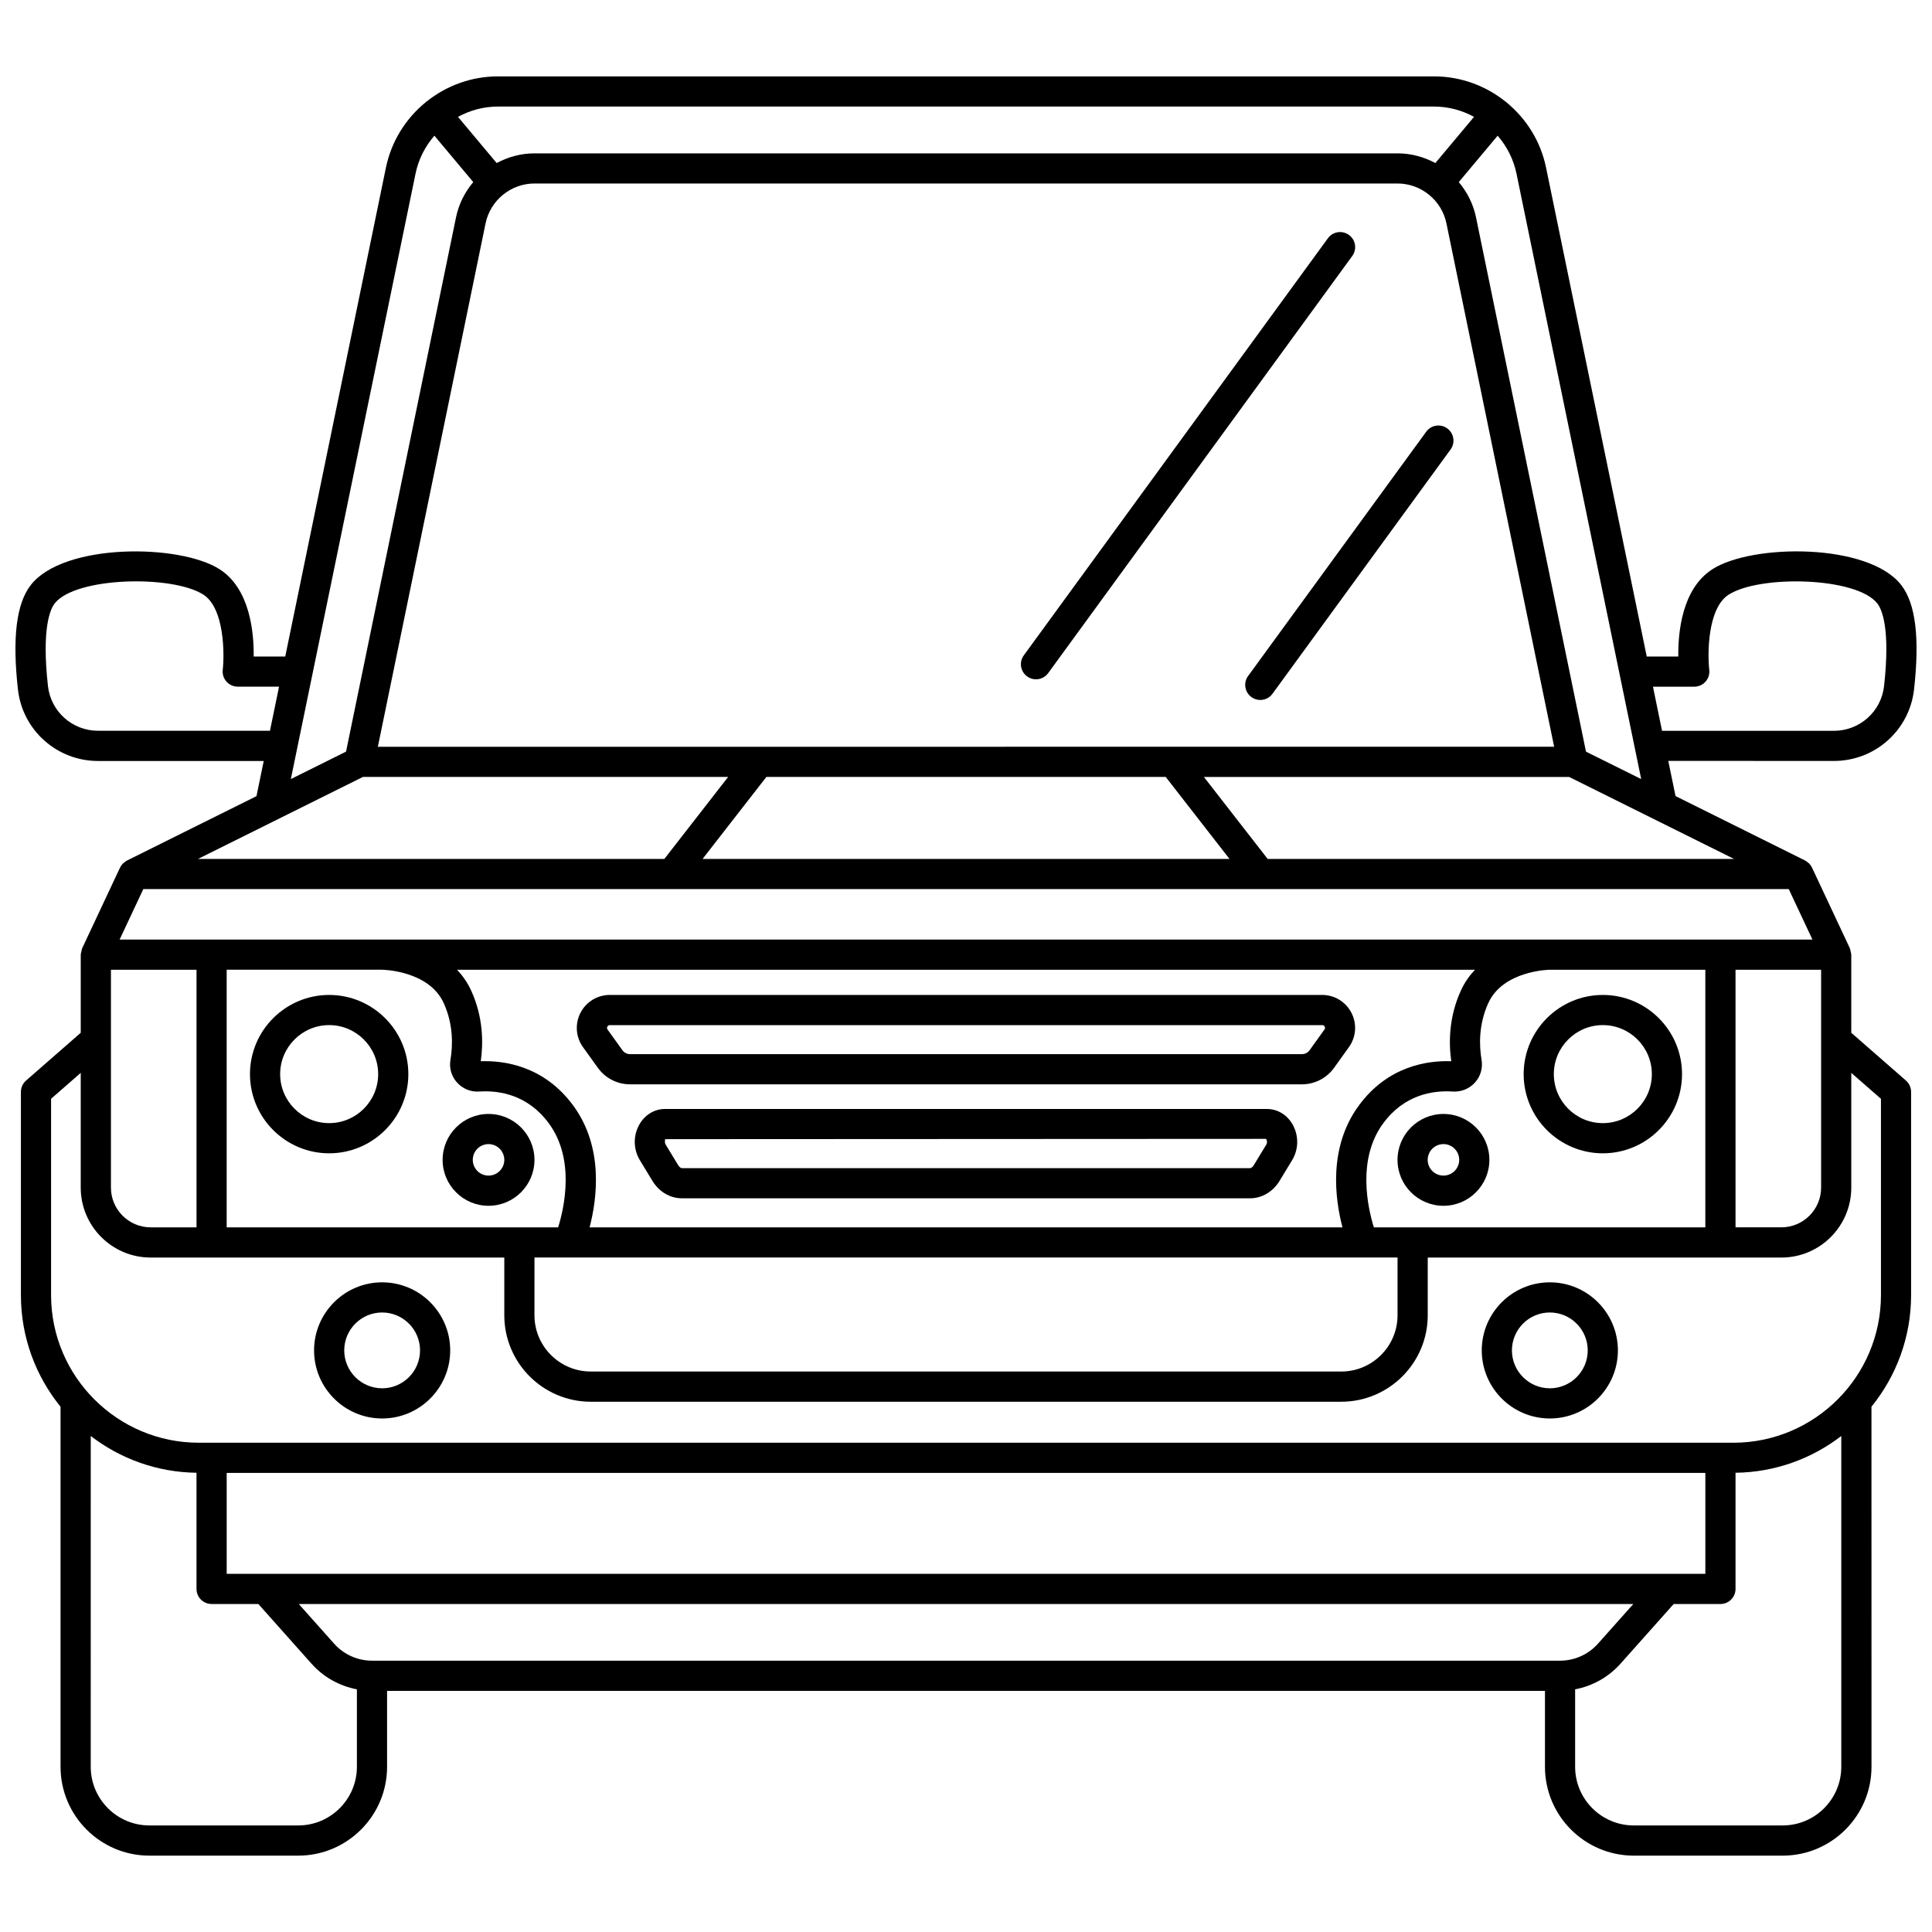
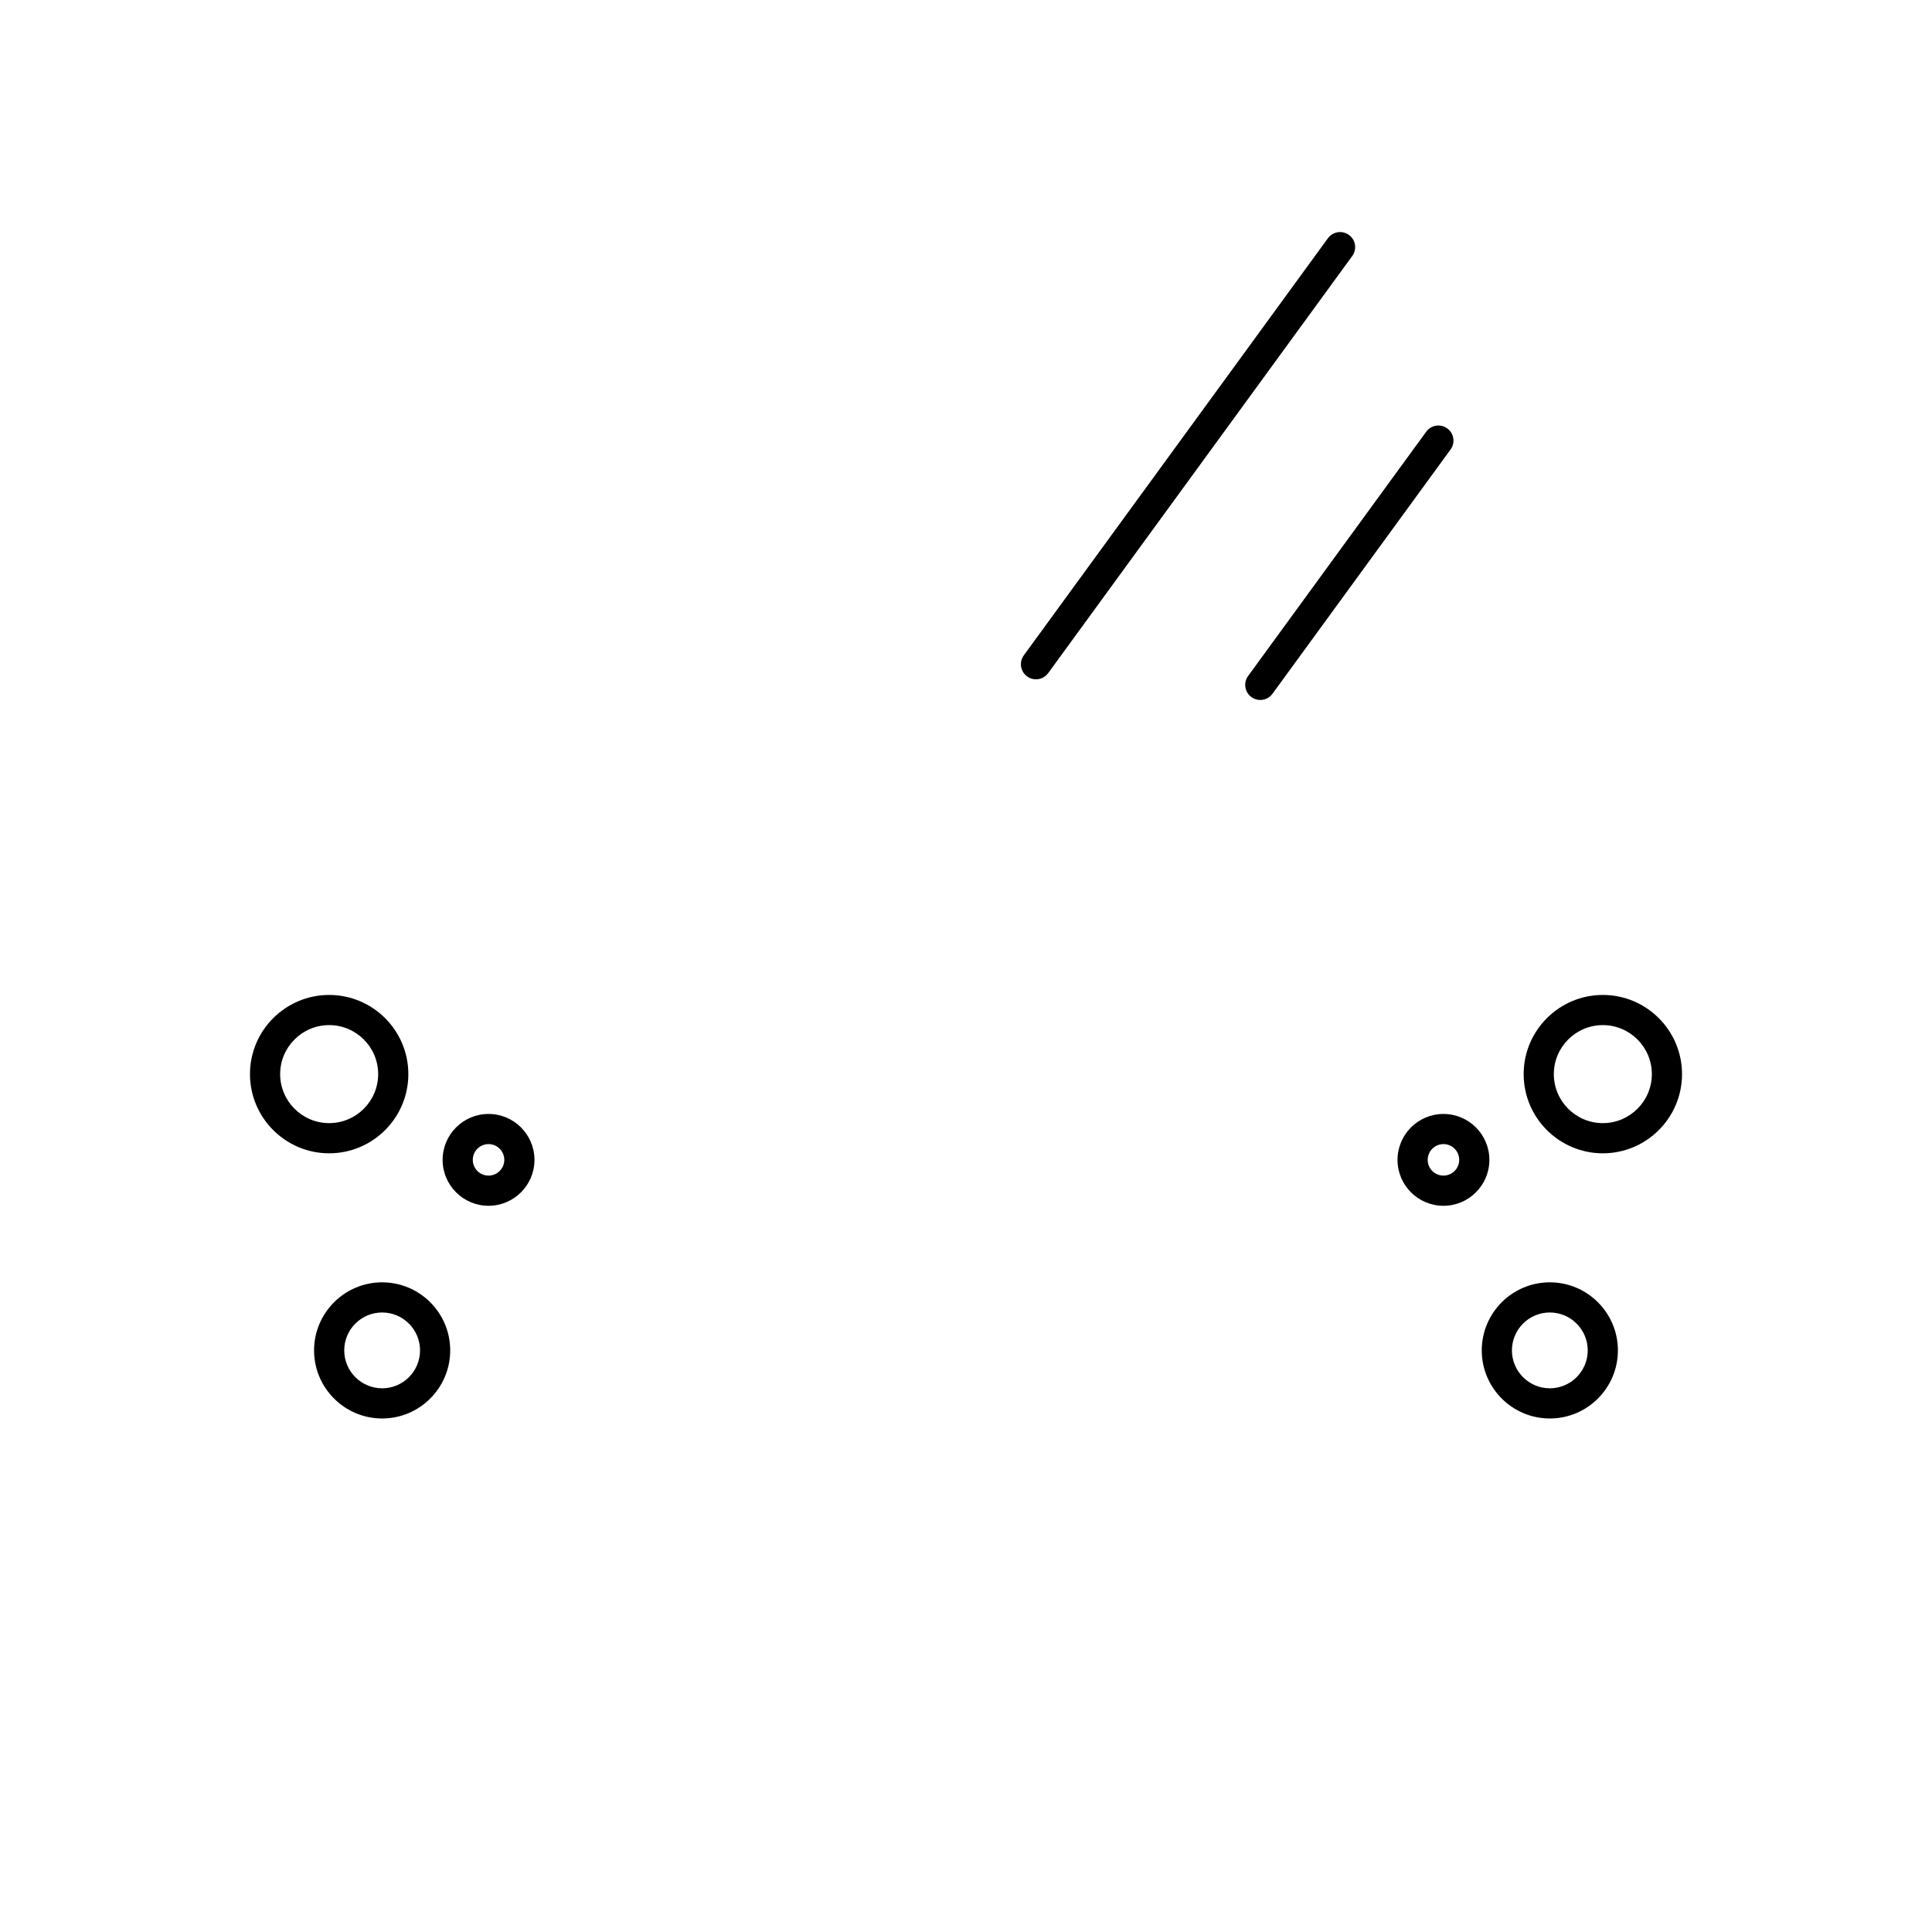
<svg xmlns="http://www.w3.org/2000/svg" width="800px" height="800px" version="1.1" viewBox="144 144 512 512">
  <defs>
    <clipPath id="a">
-       <path d="m148.09 164h503.81v472h-503.81z" />
+       <path d="m148.09 164h503.81h-503.81z" />
    </clipPath>
  </defs>
  <path d="m231.23 407.67c-11.57 0-20.984 9.41-20.984 20.984 0 11.57 9.41 20.984 20.984 20.984 11.57 0 20.984-9.41 20.984-20.984s-9.414-20.984-20.984-20.984zm0 33.969c-7.16 0-12.988-5.824-12.988-12.988 0-7.16 5.824-12.988 12.988-12.988 7.16 0 12.988 5.824 12.988 12.988 0 7.164-5.828 12.988-12.988 12.988z" />
  <path d="m285.64 451.38c0-6.715-5.461-12.172-12.172-12.172-6.711 0-12.172 5.457-12.172 12.172 0 6.711 5.461 12.168 12.172 12.168 6.711-0.004 12.172-5.461 12.172-12.168zm-12.172 4.168c-2.305 0-4.176-1.871-4.176-4.172 0-2.301 1.871-4.176 4.176-4.176 2.305 0 4.176 1.875 4.176 4.176 0 2.301-1.871 4.172-4.176 4.172z" />
  <path d="m245.27 483.83c-9.949 0-18.039 8.094-18.039 18.039 0 9.949 8.094 18.043 18.039 18.043 9.949 0 18.039-8.094 18.039-18.043 0.004-9.945-8.086-18.039-18.039-18.039zm0 28.082c-5.539 0-10.043-4.508-10.043-10.047 0-5.539 4.508-10.043 10.043-10.043 5.539 0 10.043 4.508 10.043 10.043 0.004 5.543-4.5 10.047-10.043 10.047z" />
  <path d="m568.77 407.67c-11.57 0-20.984 9.41-20.984 20.984 0 11.57 9.41 20.984 20.984 20.984 11.57 0 20.984-9.41 20.984-20.984s-9.414-20.984-20.984-20.984zm0 33.969c-7.16 0-12.988-5.824-12.988-12.988 0-7.16 5.824-12.988 12.988-12.988 7.16 0 12.988 5.824 12.988 12.988 0 7.164-5.828 12.988-12.988 12.988z" />
  <path d="m526.53 439.21c-6.711 0-12.172 5.457-12.172 12.172 0 6.711 5.461 12.168 12.172 12.168s12.172-5.457 12.172-12.168c0-6.715-5.461-12.172-12.172-12.172zm0 16.336c-2.305 0-4.176-1.871-4.176-4.172 0-2.301 1.871-4.176 4.176-4.176s4.176 1.875 4.176 4.176c0 2.301-1.871 4.172-4.176 4.172z" />
-   <path d="m494.39 407.67h-188.79c-3.289 0-6.269 1.82-7.773 4.75-1.504 2.93-1.242 6.414 0.676 9.09l3.945 5.484c1.961 2.734 5.137 4.363 8.496 4.363h178.09c3.359 0 6.535-1.629 8.496-4.359l3.945-5.492c1.918-2.676 2.18-6.156 0.676-9.086-1.5-2.926-4.481-4.75-7.769-4.75zm0.598 9.168-3.945 5.492c-0.465 0.645-1.211 1.027-2 1.027h-178.09c-0.793 0-1.539-0.383-2-1.031l-3.941-5.484c-0.176-0.246-0.195-0.504-0.059-0.773 0.137-0.266 0.359-0.402 0.66-0.402h188.79c0.301 0 0.52 0.137 0.66 0.402 0.125 0.27 0.105 0.523-0.066 0.77z" />
-   <path d="m479.75 437.89h-159.51c-2.809 0-5.356 1.547-6.812 4.133-1.66 2.941-1.602 6.562 0.141 9.438l3.336 5.492c1.75 2.891 4.688 4.613 7.852 4.613h150.48c3.168 0 6.102-1.727 7.852-4.613l3.336-5.492c1.746-2.879 1.801-6.492 0.141-9.438-1.461-2.586-4.004-4.133-6.816-4.133zm-0.164 9.43-3.336 5.492c-0.289 0.473-0.676 0.766-1.016 0.766l-150.48-0.004c-0.34 0-0.727-0.293-1.016-0.766l-3.336-5.492c-0.371-0.613-0.07-1.371-0.168-1.426l159.26-0.078c0.168 0.133 0.469 0.895 0.094 1.508z" />
  <path d="m554.72 483.83c-9.949 0-18.039 8.094-18.039 18.039 0 9.949 8.094 18.043 18.039 18.043 9.949 0 18.039-8.094 18.039-18.043 0.004-9.945-8.09-18.039-18.039-18.039zm0 28.082c-5.539 0-10.043-4.508-10.043-10.047 0-5.539 4.508-10.043 10.043-10.043 5.539 0 10.043 4.508 10.043 10.043 0.004 5.543-4.504 10.047-10.043 10.047z" />
  <g clip-path="url(#a)">
    <path d="m630.01 345.66c10.898 0 20.027-8.152 21.234-18.961 1.527-13.691 0.414-22.738-3.394-27.652-8.668-11.191-39.496-11-50.086-4.176-8 5.16-9.078 16.645-8.996 23.109h-8.363l-26.684-129.57c-1.434-6.969-5.25-12.984-10.477-17.273-0.039-0.035-0.055-0.082-0.098-0.121-0.055-0.047-0.129-0.055-0.184-0.102-5.234-4.188-11.844-6.672-18.902-6.672h-248.12c-7.062 0-13.672 2.488-18.906 6.68-0.055 0.043-0.129 0.051-0.184 0.102-0.039 0.035-0.055 0.082-0.098 0.121-5.227 4.289-9.039 10.305-10.477 17.273l-26.684 129.57h-8.363c0.078-6.465-0.996-17.949-8.996-23.109-10.59-6.824-41.414-7.019-50.086 4.176-3.809 4.914-4.922 13.961-3.394 27.652 1.207 10.809 10.332 18.961 21.234 18.961h43.902l-1.918 9.32-34.324 17.066c-0.32 0.16-0.59 0.387-0.855 0.625-0.062 0.055-0.145 0.09-0.207 0.152-0.316 0.32-0.582 0.695-0.781 1.109l-10.031 21.371c-0.012 0.008-0.008 0.031-0.016 0.055-0.109 0.238-0.129 0.512-0.188 0.773-0.059 0.266-0.152 0.52-0.156 0.785 0 0.023-0.016 0.047-0.016 0.07v20.703l-14.488 12.66c-0.871 0.754-1.367 1.855-1.367 3.012v53.832c0 11.207 3.945 21.504 10.504 29.602v95.414c0 12.984 10.562 23.547 23.547 23.547h39.441c12.984 0 23.547-10.562 23.547-23.547v-20.121h306.85v20.121c0 12.984 10.562 23.547 23.547 23.547h39.441c12.984 0 23.547-10.562 23.547-23.547l-0.008-95.422c6.559-8.098 10.504-18.391 10.504-29.602v-53.828c0-1.156-0.5-2.25-1.367-3.012l-14.488-12.66v-20.703c0-0.023-0.016-0.047-0.016-0.07-0.004-0.266-0.102-0.52-0.156-0.785-0.059-0.262-0.078-0.531-0.188-0.773-0.012-0.023-0.008-0.047-0.016-0.07l-10.031-21.371c-0.195-0.414-0.461-0.789-0.781-1.109-0.059-0.059-0.145-0.094-0.207-0.152-0.266-0.234-0.535-0.465-0.855-0.625l-34.324-17.066-1.918-9.32 43.895 0.008zm-37.008-19.68c1.145 0 2.227-0.488 2.988-1.34 0.758-0.855 1.117-1.992 0.984-3.121-0.469-4.012-0.531-16.273 5.125-19.918 8.195-5.285 33.941-4.734 39.43 2.348 1.109 1.426 3.496 6.414 1.766 21.867-0.754 6.758-6.465 11.855-13.285 11.855h-45.551l-2.406-11.684 10.949-0.004zm-68.941-153.74c3.793 0 7.402 1 10.574 2.727l-10.254 12.246c-3.016-1.629-6.434-2.574-10.027-2.574h-228.7c-3.598 0-7.012 0.949-10.027 2.574l-10.258-12.246c3.18-1.727 6.781-2.727 10.578-2.727zm35.773 177.66 43.715 21.73h-123.6l-16.906-21.73zm-51.746 119.36c-1.633-5.266-4.488-18.027 2.414-27.484 5.582-7.644 13.105-8.848 18.477-8.512 2.266 0.152 4.418-0.734 5.922-2.402 1.473-1.633 2.098-3.812 1.73-5.984-0.629-3.703-0.832-9.32 1.789-15.059 3.945-8.645 16.191-8.828 16.305-8.828h41.207v68.266h-87.844zm-324.16 0c-5.805 0-10.527-4.727-10.527-10.531v-57.734h22.68v68.266zm20.145-68.27h41.195c0.125 0 12.371 0.184 16.316 8.828 2.617 5.738 2.414 11.355 1.789 15.059-0.367 2.172 0.262 4.356 1.73 5.984 1.504 1.668 3.656 2.578 5.922 2.402 5.359-0.332 12.895 0.867 18.477 8.512 6.906 9.457 4.047 22.219 2.414 27.484l-87.844 0.004zm324.53 24.246c-6.223-0.223-16.812 1.215-24.555 11.82-8.094 11.086-6.246 24.719-4.281 32.203h-199.52c1.961-7.484 3.809-21.113-4.281-32.203-7.75-10.605-18.379-12.039-24.555-11.82 0.68-4.793 0.684-11.656-2.551-18.738-0.996-2.18-2.293-3.977-3.738-5.508h269.77c-1.449 1.531-2.746 3.332-3.738 5.508-3.238 7.086-3.234 13.945-2.555 18.738zm-242.96 52.02h228.72v15.297c0 8.223-6.691 14.914-14.918 14.914h-198.89c-8.223 0-14.918-6.691-14.918-14.914zm318.29-76.266h22.68v57.734c0 5.805-4.723 10.531-10.527 10.531h-12.152zm-428.23-7.996 6.277-13.375h436.06l6.277 13.375zm64.473-43.098h96.789l-16.906 21.73h-123.59zm212.75 0 16.906 21.73h-139.64l16.906-21.73zm-208.79-7.996 28.547-138.7c1.258-6.125 6.719-10.574 12.969-10.574h228.7c6.254 0 11.711 4.445 12.969 10.57l28.547 138.7zm-74.141-4.238c-6.82 0-12.531-5.094-13.285-11.855-1.723-15.449 0.664-20.434 1.766-21.867 5.481-7.082 31.23-7.633 39.43-2.348 5.625 3.625 5.582 15.91 5.125 19.922-0.133 1.133 0.227 2.266 0.988 3.117 0.758 0.852 1.844 1.34 2.984 1.34h10.949l-2.406 11.684-45.551 0.004zm84.125-147.63c0.789-3.832 2.559-7.266 5-10.074l10.301 12.301c-2.219 2.633-3.844 5.801-4.57 9.34l-29.145 141.59-14.629 7.273zm-31.082 437.73h-39.441c-8.574 0-15.551-6.973-15.551-15.551l0.004-87.656c7.797 5.988 17.488 9.613 28.027 9.742v30.781c0 2.211 1.793 4 4 4h12.387l14.109 15.836c3.168 3.551 7.41 5.902 12.012 6.777v20.52c0 8.578-6.977 15.551-15.547 15.551zm372.9-93.43v26.754l-391.86-0.004v-26.75zm-38.508 49.766h-314.84c-3.832 0-7.488-1.641-10.039-4.504l-9.371-10.516h353.67l-9.367 10.512c-2.559 2.867-6.219 4.508-10.047 4.508zm58.988 43.664h-39.441c-8.574 0-15.551-6.973-15.551-15.551v-20.52c4.602-0.875 8.844-3.231 12.012-6.781l14.109-15.832h12.387c2.207 0 4-1.789 4-4v-30.781c10.539-0.133 20.23-3.754 28.027-9.742v87.66c0.004 8.574-6.969 15.547-15.543 15.547zm26.055-192.57v52.02c0 21.574-17.551 39.129-39.133 39.129l-406.67-0.004c-21.574 0-39.133-17.551-39.133-39.129v-52.02l7.859-6.867v30.414c0 10.215 8.312 18.527 18.523 18.527l93.727 0.004v15.297c0 12.633 10.281 22.91 22.914 22.91h198.89c12.633 0 22.914-10.277 22.914-22.91v-15.297h93.719c10.215 0 18.523-8.312 18.523-18.527v-30.414zm-78.168-91.996-29.145-141.6c-0.727-3.539-2.352-6.707-4.57-9.336l10.301-12.301c2.441 2.812 4.215 6.246 5 10.074l33.043 160.43z" />
  </g>
  <path d="m521.96 258.41-47.199 64.738c-1.301 1.785-0.906 4.281 0.875 5.582 0.711 0.52 1.535 0.77 2.352 0.77 1.234 0 2.449-0.57 3.234-1.645l47.195-64.738c1.301-1.785 0.906-4.281-0.875-5.582-1.781-1.305-4.281-0.914-5.582 0.875z" />
  <path d="m501.49 206.27c-1.793-1.305-4.285-0.91-5.586 0.875l-80.586 110.53c-1.301 1.785-0.906 4.281 0.875 5.582 0.711 0.52 1.535 0.77 2.352 0.77 1.234 0 2.449-0.57 3.234-1.645l80.582-110.54c1.305-1.777 0.914-4.277-0.871-5.578z" />
</svg>